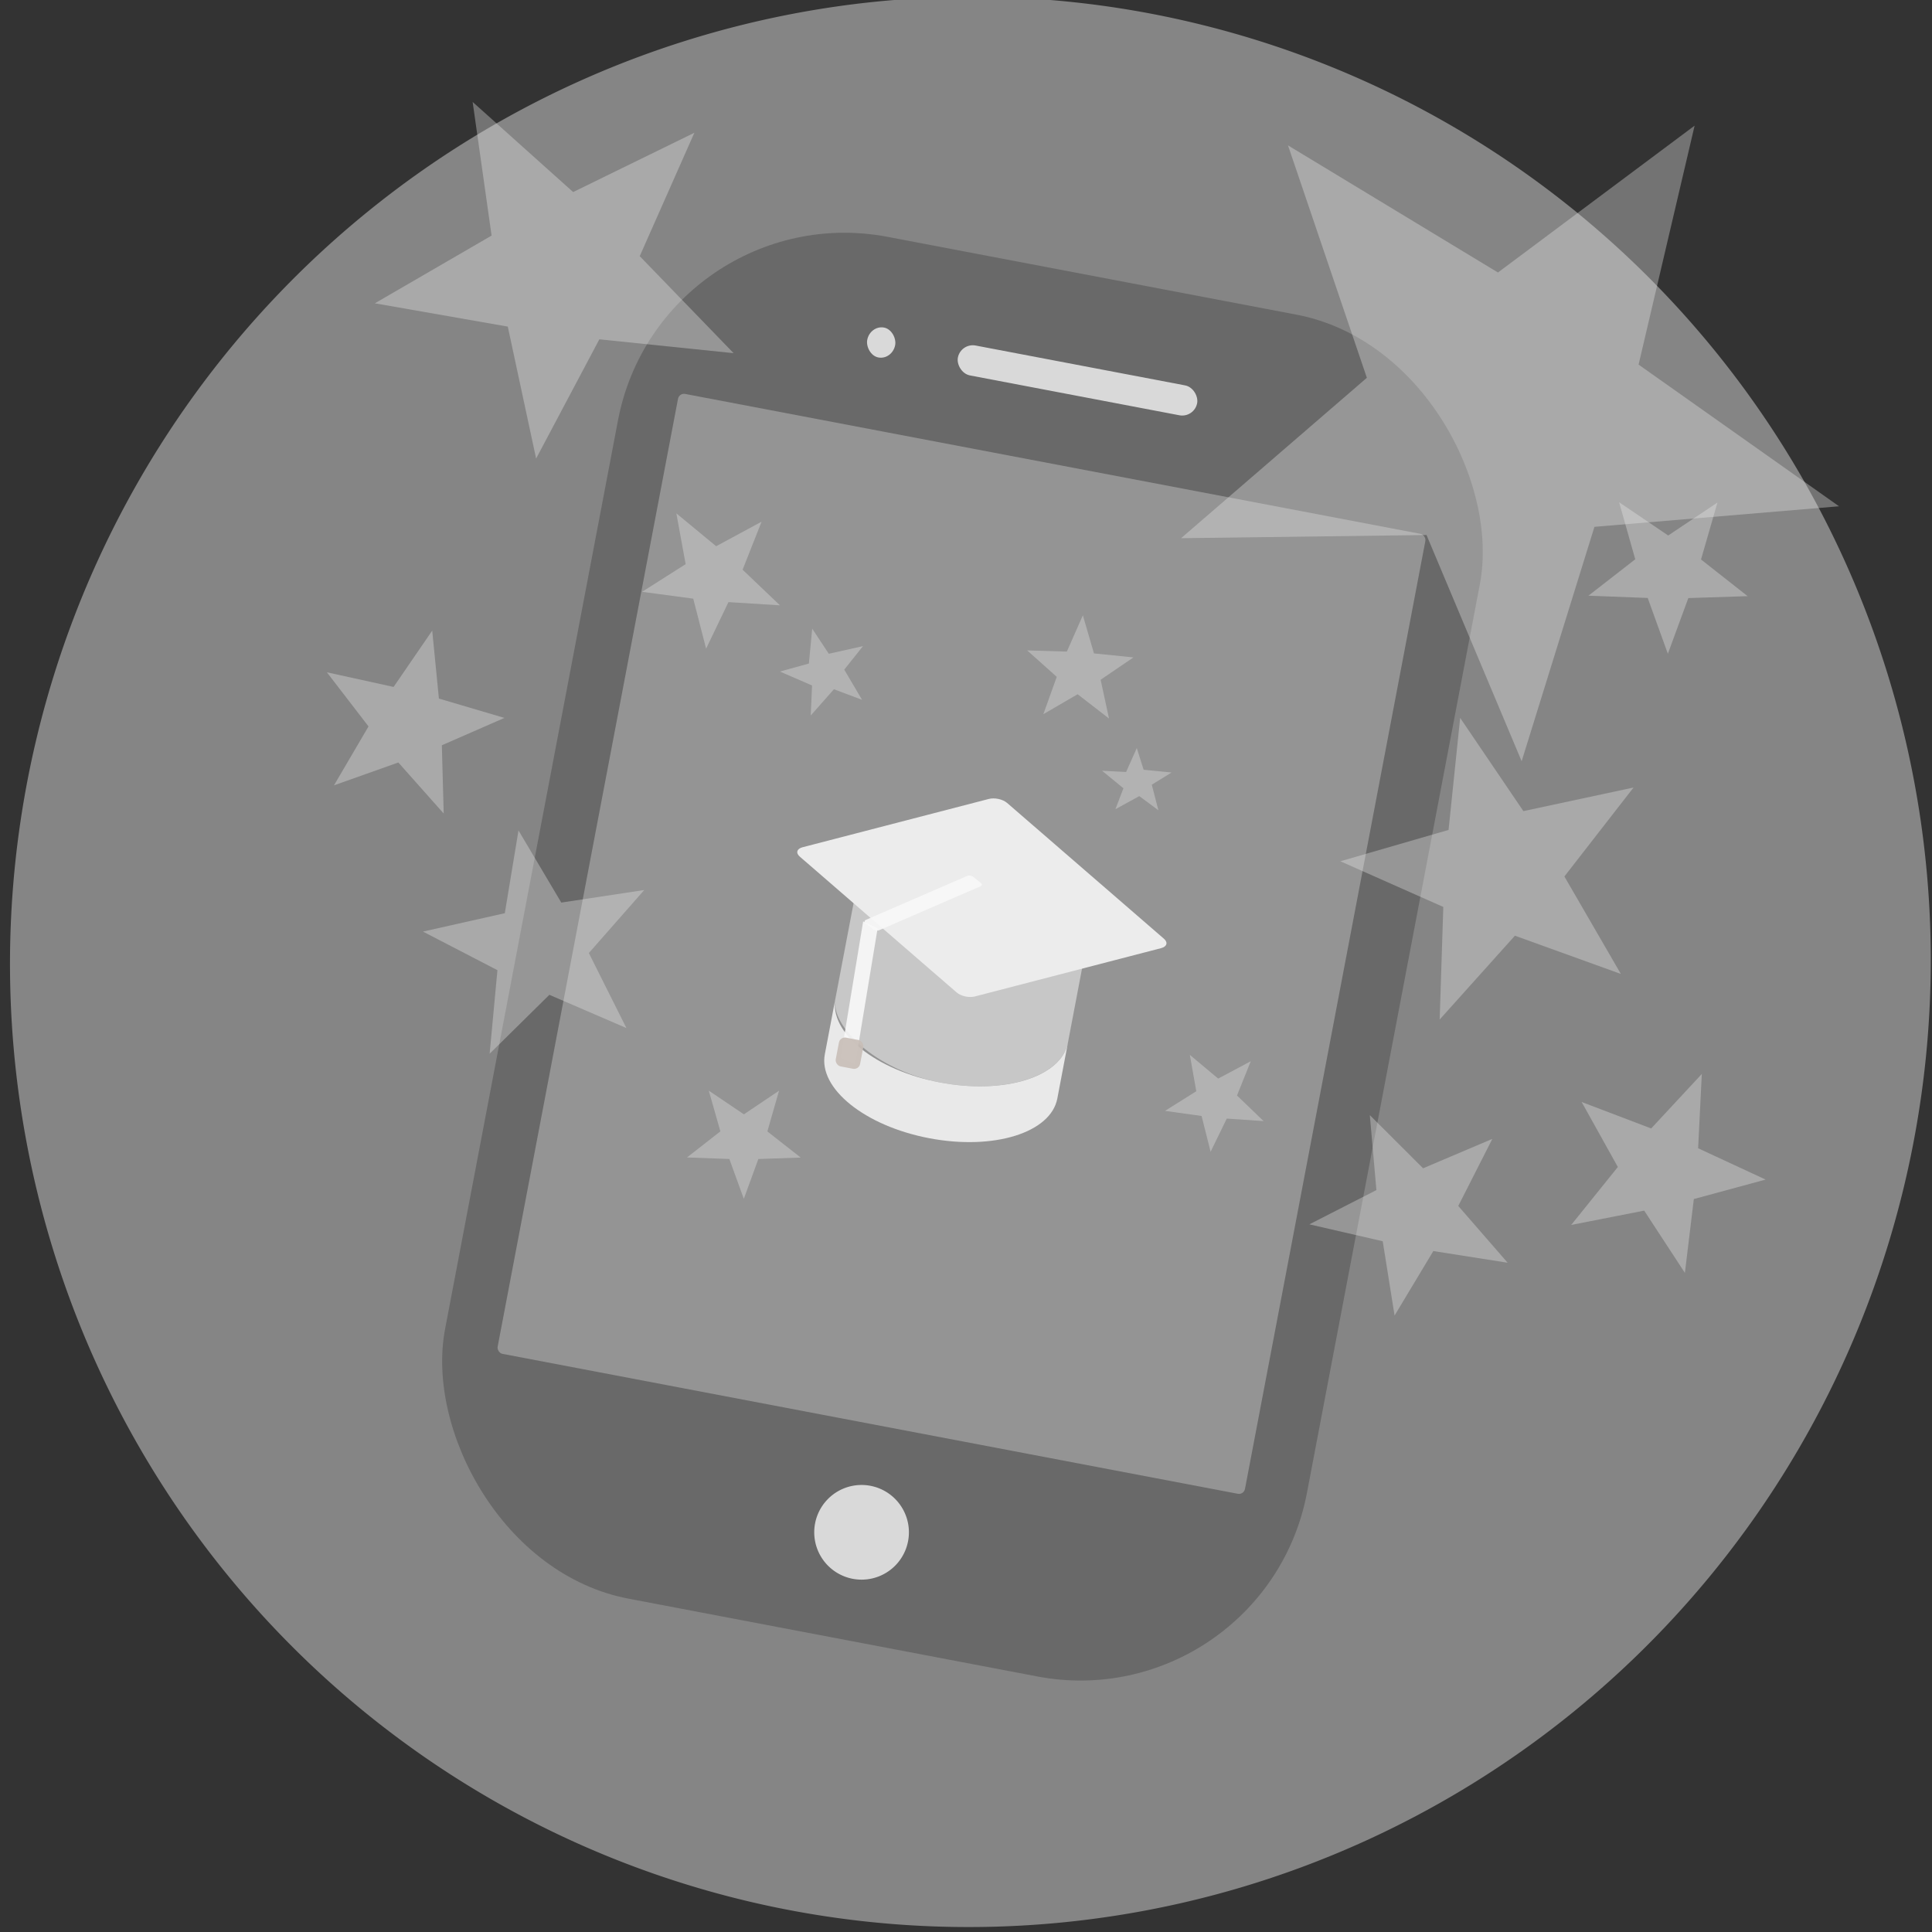
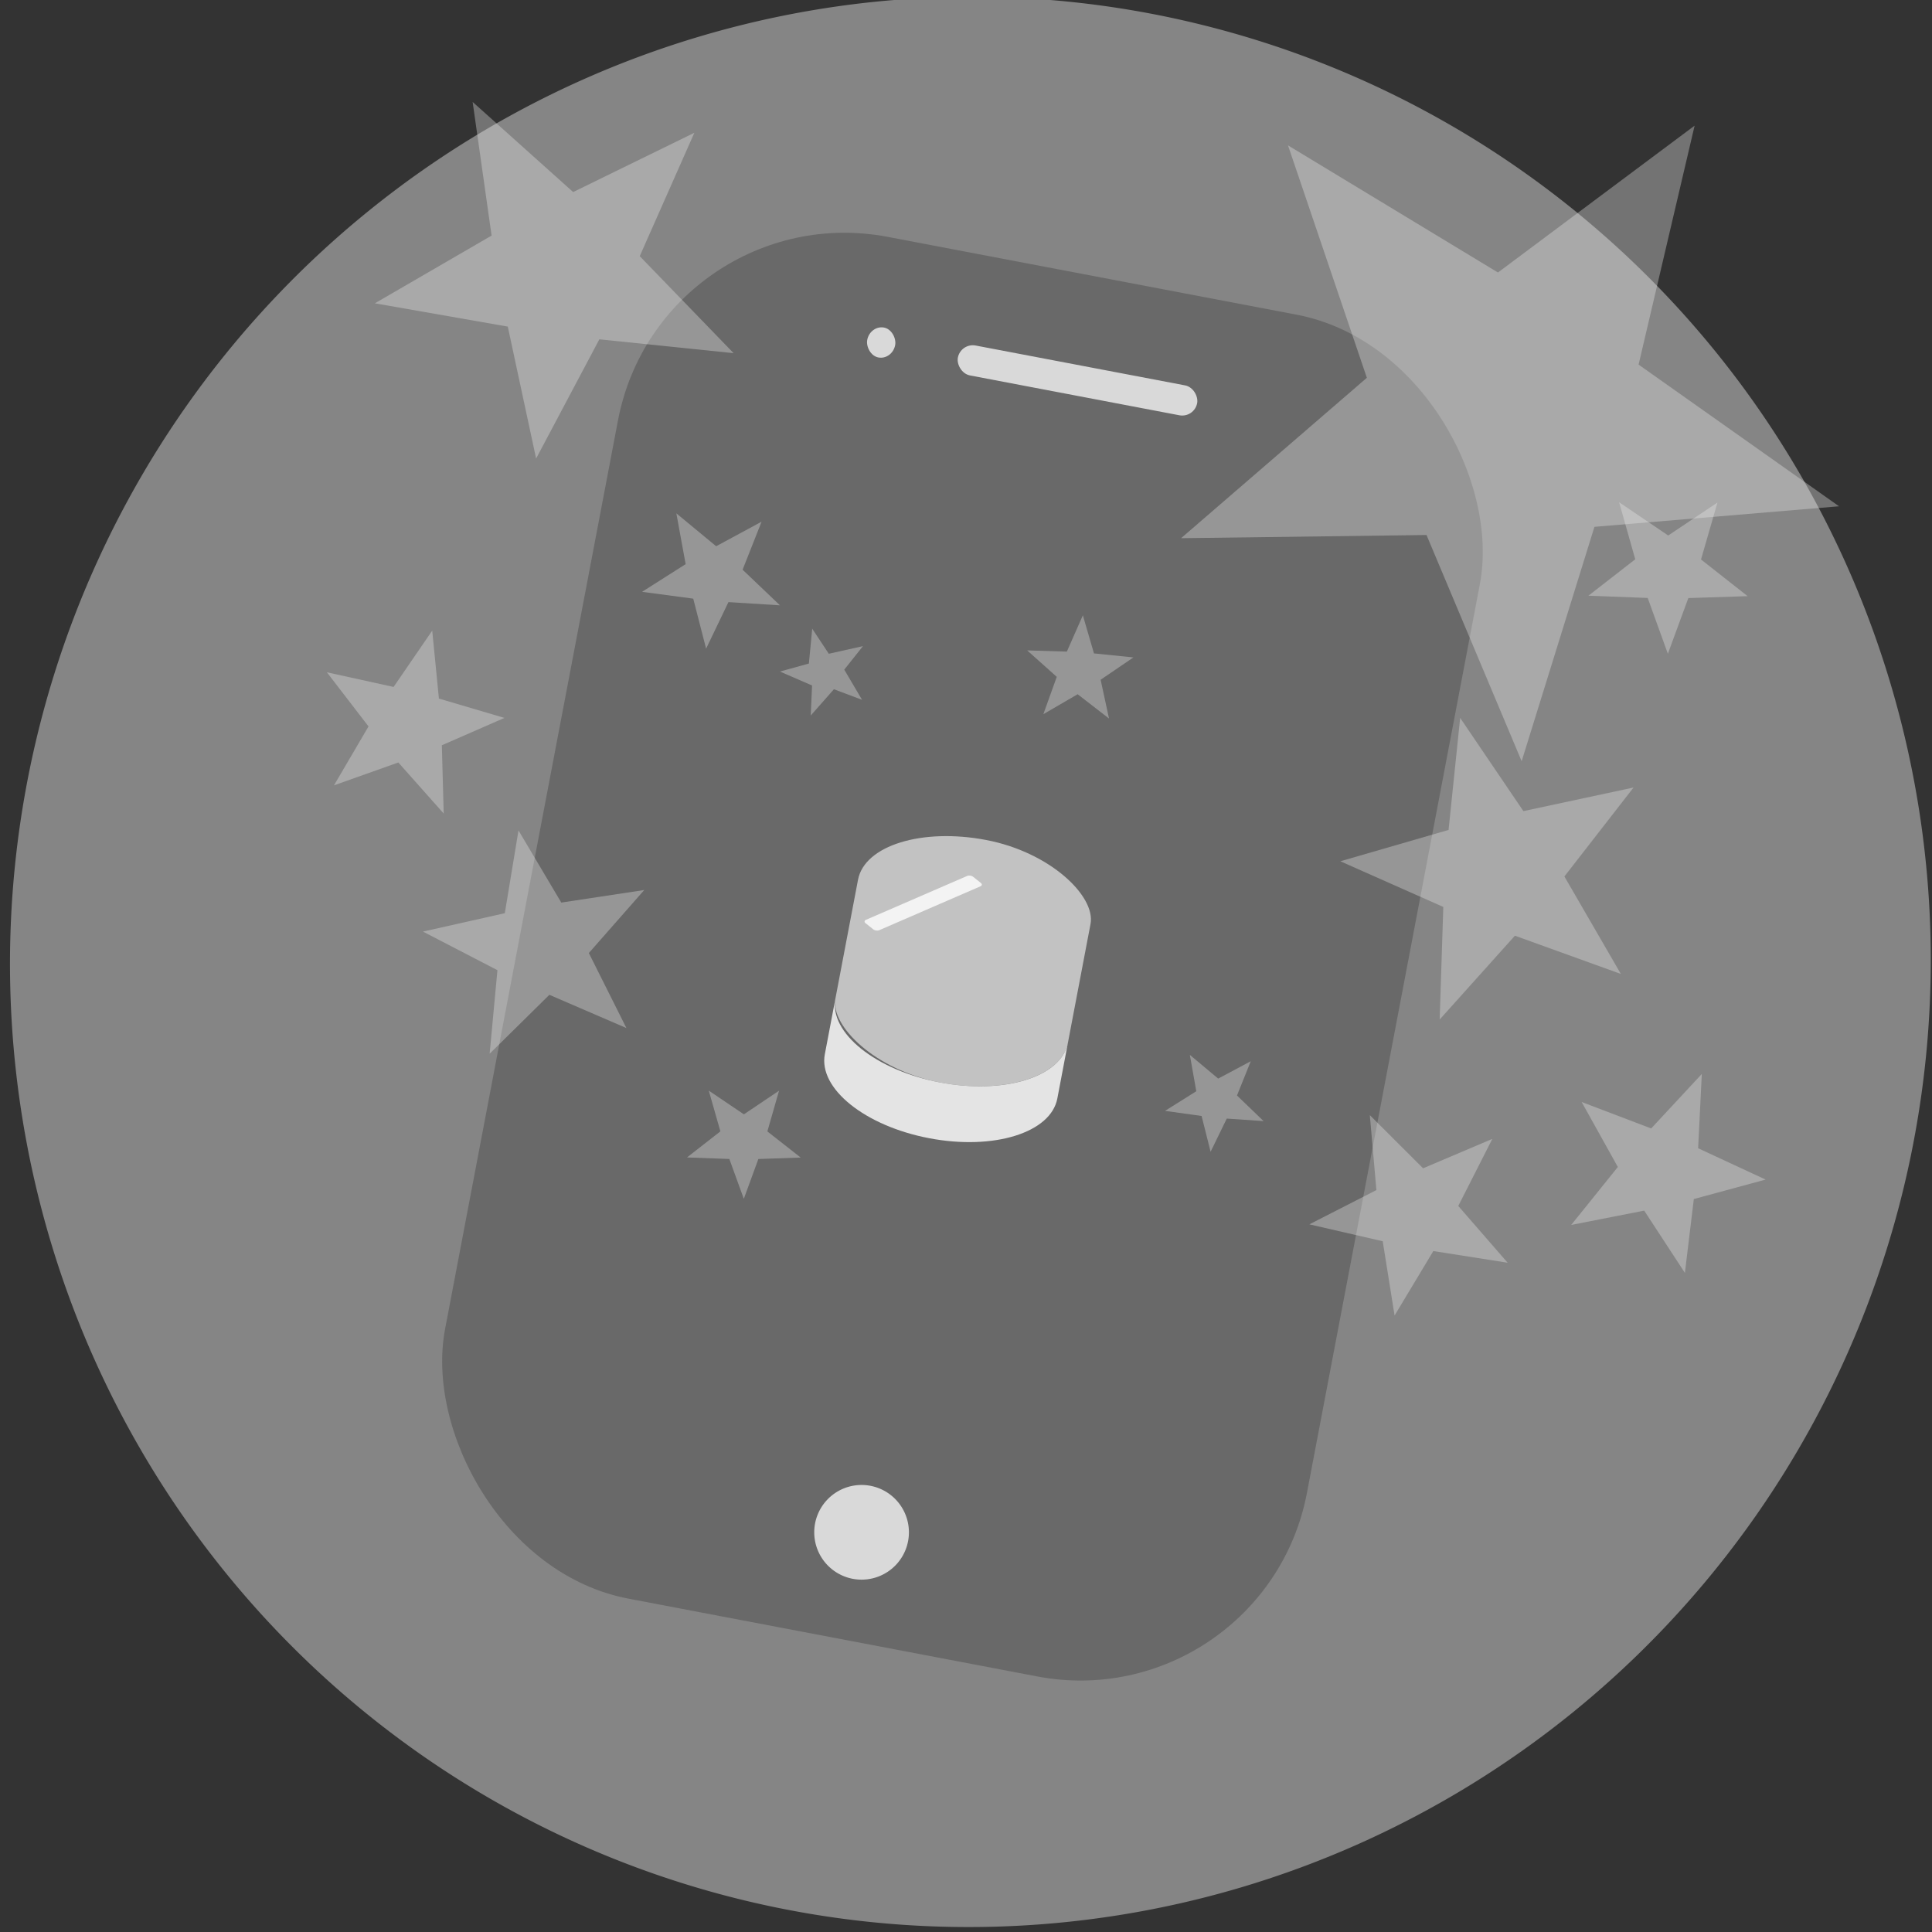
<svg xmlns="http://www.w3.org/2000/svg" xmlns:ns1="http://www.inkscape.org/namespaces/inkscape" xmlns:ns2="http://sodipodi.sourceforge.net/DTD/sodipodi-0.dtd" width="107.99mm" height="107.99mm" viewBox="0 0 107.99 107.99" version="1.1" id="svg8" ns1:version="1.0.1 (3bc2e813f5, 2020-09-07)" ns2:docname="educational.svg">
  <rect x="0" y="0" width="107.99" height="107.99" fill="#333333" stroke="none" />
  <defs id="defs2" />
  <ns2:namedview id="base" pagecolor="#ffffff" bordercolor="#666666" borderopacity="1.0" ns1:pageopacity="0.0" ns1:pageshadow="2" ns1:zoom="0.98994949" ns1:cx="-90.926486" ns1:cy="262.78385" ns1:document-units="mm" ns1:current-layer="layer1" ns1:document-rotation="0" showgrid="false" ns1:window-width="1920" ns1:window-height="1017" ns1:window-x="-8" ns1:window-y="-8" ns1:window-maximized="1" />
  <g ns1:label="Layer 1" ns1:groupmode="layer" id="layer1" transform="translate(-5.873,-3.735)">
    <path style="fill:#ffffff;fill-opacity:0.399;stroke:#f9f9f9;stroke-width:0;stroke-opacity:0.6" id="path900" ns2:type="arc" ns2:cx="69.802399" ns2:cy="45.251831" ns2:rx="53.672131" ns2:ry="53.955612" ns2:start="2.1437705" ns2:end="2.1427407" ns2:open="true" ns2:arc-type="arc" d="M 40.705,90.59 A 53.672,53.956 0 0 1 24.695,16.012 53.672,53.956 0 0 1 98.877,-0.102 53.672,53.956 0 0 1 114.925,74.468 53.672,53.956 0 0 1 40.751,90.62" transform="rotate(10.774)" />
    <rect style="fill:#666666;fill-opacity:0.9;stroke:#f9f9f9;stroke-width:0;stroke-opacity:0.6" id="rect835" width="49.037" height="77.485" x="44.794" y="6.302" ry="12.892" transform="rotate(10.774)" />
-     <rect style="fill:#999999;fill-opacity:0.9;stroke:#f9f9f9;stroke-width:0;stroke-opacity:0.6" id="rect837" width="42.522" height="54.618" x="47.865" y="17.043" ry="0.34" transform="rotate(10.774)" />
    <rect style="fill:#e6e6e6;fill-opacity:0.9;stroke:#f9f9f9;stroke-width:0;stroke-opacity:0.6" id="rect839" width="13.615" height="1.701" x="62.801" y="11.35" ry="0.85" transform="rotate(10.774)" />
    <rect style="fill:#e6e6e6;fill-opacity:0.9;stroke:#f9f9f9;stroke-width:0;stroke-opacity:0.6" id="rect839-0" width="1.588" height="1.701" x="57.639" y="11.321" ry="0.85" transform="rotate(10.774)" />
    <path style="fill:#e6e6e6;fill-opacity:0.9;stroke:#f9f9f9;stroke-width:0;stroke-opacity:0.6" id="path856" ns2:type="arc" ns2:cx="69.787575" ns2:cy="77.707756" ns2:rx="2.6458333" ns2:ry="2.6458333" ns2:start="2.1437705" ns2:end="2.1427407" ns2:open="true" ns2:arc-type="arc" d="m 68.353,79.931 a 2.646,2.646 0 0 1 -0.789,-3.657 2.646,2.646 0 0 1 3.657,-0.79 2.646,2.646 0 0 1 0.791,3.657 2.646,2.646 0 0 1 -3.656,0.792" transform="rotate(10.774)" />
    <rect style="fill:#cccccc;fill-opacity:0.9;stroke:#f9f9f9;stroke-width:0;stroke-opacity:0.6" id="rect861" width="13.229" height="13.796" x="62.774" y="38.391" ry="3.52" rx="6.615" transform="rotate(10.774)" />
-     <path id="rect858" style="fill:#ececec;fill-opacity:1;stroke:#f9f9f9;stroke-width:0;stroke-opacity:0.6" d="m 62.163,48.613 8.768,7.592 c 0.239,0.207 0.17,0.442 -0.154,0.526 l -10.412,2.701 c -0.325,0.084 -0.778,-0.015 -1.018,-0.222 L 50.579,51.618 c -0.239,-0.207 -0.17,-0.442 0.154,-0.526 L 61.145,48.392 c 0.325,-0.084 0.778,0.015 1.018,0.222 z" />
    <path id="rect863" style="fill:#f2f2f2;fill-opacity:0.9;stroke:#f9f9f9;stroke-width:0;stroke-opacity:0.6" d="m 52.57,59.543 -0.593,3.119 c -0.365,1.916 2.24,4.01 5.84,4.695 3.6,0.685 6.791,-0.306 7.156,-2.222 l 0.593,-3.119 c -0.365,1.916 -3.556,2.907 -7.156,2.222 -3.6,-0.685 -6.205,-2.779 -5.84,-4.695 z" />
-     <rect style="fill:#f9f9f9;fill-opacity:0.9;stroke:#f9f9f9;stroke-width:0;stroke-opacity:0.6" id="rect870" width="7.705" height="0.896" x="-35.595" y="-65.791" ry="0.181" transform="matrix(0.163,-0.987,-0.904,-0.427,0,0)" rx="0" />
    <rect style="fill:#f9f9f9;fill-opacity:0.9;stroke:#f9f9f9;stroke-width:0;stroke-opacity:0.6" id="rect870-0" width="6.539" height="0.937" x="-10.728" y="81.785" ry="0.183" transform="matrix(0.918,-0.398,0.782,0.623,0,0)" />
-     <rect style="fill:#c8beb7;fill-opacity:0.9;stroke:#f9f9f9;stroke-width:0;stroke-opacity:0.6" id="rect898" width="1.386" height="1.637" x="63.427" y="50.708" ry="0.34" transform="rotate(10.774)" />
    <path ns2:type="star" style="fill:#ececec;fill-opacity:0.35;stroke:#f9f9f9;stroke-width:0;stroke-opacity:0.6" id="path842" ns2:sides="5" ns2:cx="49.130451" ns2:cy="43.117847" ns2:r1="2.5512609" ns2:r2="1.0536541" ns2:arg1="0.45727827" ns2:arg2="0.92520348" ns1:flatsided="false" ns1:rounded="0" ns1:randomized="0" d="m 51.42,44.244 -1.655,-0.285 -0.998,1.684 -0.241,-1.662 -1.91,-0.429 1.506,-0.742 -0.182,-1.949 1.172,1.203 1.797,-0.776 -0.782,1.486 z" ns1:transform-center-x="0.083655256" ns1:transform-center-y="-0.34452375" transform="rotate(10.795,60.113,57.502)" />
-     <path ns2:type="star" style="fill:#ececec;fill-opacity:0.35;stroke:#f9f9f9;stroke-width:0;stroke-opacity:0.6" id="path842-4" ns2:sides="5" ns2:cx="64.477715" ns2:cy="43.288593" ns2:r1="2.5512609" ns2:r2="1.0536541" ns2:arg1="0.45727827" ns2:arg2="0.92520348" ns1:flatsided="false" ns1:rounded="0" ns1:randomized="0" d="m 66.767,44.415 -1.655,-0.285 -0.998,1.684 -0.241,-1.662 -1.91,-0.429 1.506,-0.742 -0.182,-1.949 1.172,1.203 1.797,-0.776 -0.782,1.486 z" ns1:transform-center-x="0.1508124" ns1:transform-center-y="-0.40236589" transform="matrix(0.573,-0.506,0.559,0.549,8.274,56.314)" />
    <path ns2:type="star" style="fill:#ececec;fill-opacity:0.35;stroke:#f9f9f9;stroke-width:0;stroke-opacity:0.6" id="path862" ns2:sides="5" ns2:cx="63.042347" ns2:cy="40.398975" ns2:r1="3.1283095" ns2:r2="1.29197" ns2:arg1="-0.43662716" ns2:arg2="0.19169137" ns1:flatsided="false" ns1:rounded="0" ns1:randomized="0" d="m 65.877,39.076 -1.567,1.569 0.866,2.041 -1.976,-1.005 -1.674,1.454 0.345,-2.19 -1.9,-1.142 2.19,-0.349 0.499,-2.16 1.008,1.975 z" ns1:transform-center-x="-0.063695487" ns1:transform-center-y="-0.23749969" transform="rotate(10.795,60.113,57.502)" />
    <path ns2:type="star" style="fill:#ececec;fill-opacity:0.35;stroke:#f9f9f9;stroke-width:0;stroke-opacity:0.6" id="path864" ns2:sides="5" ns2:cx="75.043091" ns2:cy="62.510578" ns2:r1="2.9109688" ns2:r2="1.2022098" ns2:arg1="0.22923193" ns2:arg2="0.85755046" ns1:flatsided="false" ns1:rounded="0" ns1:randomized="0" d="m 77.878,63.172 -2.048,0.248 -0.54,1.991 -0.869,-1.871 -2.061,0.102 1.511,-1.404 -0.734,-1.928 1.803,1.004 1.607,-1.294 -0.397,2.025 z" ns1:transform-center-x="0.092917767" ns1:transform-center-y="0.18811585" transform="rotate(10.795,60.113,57.502)" />
    <path ns2:type="star" style="fill:#ececec;fill-opacity:0.35;stroke:#f9f9f9;stroke-width:0;stroke-opacity:0.6" id="path866" ns2:sides="5" ns2:cx="49.529701" ns2:cy="69.597633" ns2:r1="3.3408692" ns2:r2="1.3797556" ns2:arg1="2.6399886" ns2:arg2="3.2683071" ns1:flatsided="false" ns1:rounded="0" ns1:randomized="0" d="m 46.6,71.204 1.561,-1.781 -1.064,-2.115 2.176,0.934 1.683,-1.666 -0.216,2.358 2.104,1.086 -2.309,0.523 -0.382,2.337 -1.211,-2.035 z" ns1:transform-center-x="0.00099272159" ns1:transform-center-y="0.31807992" transform="rotate(10.795,60.113,57.502)" />
    <path ns2:type="star" style="fill:#ececec;fill-opacity:0.35;stroke:#f9f9f9;stroke-width:0;stroke-opacity:0.6" id="path868" ns2:sides="5" ns2:cx="26.756636" ns2:cy="50.32085" ns2:r1="5.3869896" ns2:r2="2.2247889" ns2:arg1="-2.7643436" ns2:arg2="-2.1360251" ns1:flatsided="false" ns1:rounded="0" ns1:randomized="0" d="m 21.748,48.336 3.817,0.106 1.531,-3.498 1.079,3.662 3.8,0.376 -3.15,2.158 0.817,3.73 -3.026,-2.329 -3.295,1.929 1.28,-3.597 z" ns1:transform-center-x="-0.41425805" ns1:transform-center-y="-0.10424668" transform="rotate(10.795,60.113,57.502)" />
    <path ns2:type="star" style="fill:#ececec;fill-opacity:0.35;stroke:#f9f9f9;stroke-width:0;stroke-opacity:0.6" id="path870" ns2:sides="5" ns2:cx="94.319878" ns2:cy="28.681711" ns2:r1="4.6791253" ns2:r2="1.932446" ns2:arg1="-2.3847581" ns2:arg2="-1.7564396" ns1:flatsided="false" ns1:rounded="0" ns1:randomized="0" d="m 90.918,25.469 3.045,1.314 2.361,-2.329 -0.308,3.302 2.944,1.526 -3.236,0.727 -0.541,3.272 -1.691,-2.853 -3.279,0.496 2.19,-2.49 z" ns1:transform-center-x="0.0039955236" ns1:transform-center-y="0.44301558" transform="rotate(10.795,60.113,57.502)" />
    <path ns2:type="star" style="fill:#ececec;fill-opacity:0.35;stroke:#f9f9f9;stroke-width:0;stroke-opacity:0.6" id="path872" ns2:sides="5" ns2:cx="30.462248" ns2:cy="23.7805" ns2:r1="10.643906" ns2:r2="4.3958588" ns2:arg1="-2.2494588" ns2:arg2="-1.6211403" ns1:flatsided="false" ns1:rounded="0" ns1:randomized="0" d="m 23.781,15.495 6.461,3.895 6.036,-4.525 -1.708,7.348 6.169,4.343 -7.516,0.646 -2.224,7.209 -2.937,-6.949 -7.543,0.113 5.701,-4.941 z" ns1:transform-center-x="0.452665" ns1:transform-center-y="0.57622086" transform="rotate(10.795,60.113,57.502)" />
    <path ns2:type="star" style="fill:#ececec;fill-opacity:0.35;stroke:#f9f9f9;stroke-width:0;stroke-opacity:0.6" id="path880" ns2:sides="5" ns2:cx="41.954838" ns2:cy="39.014862" ns2:r1="4.0709281" ns2:r2="1.6812648" ns2:arg1="2.7367009" ns2:arg2="3.3650194" ns1:flatsided="false" ns1:rounded="0" ns1:randomized="0" d="m 38.213,40.618 2.102,-1.976 -1.042,-2.691 2.529,1.389 2.237,-1.822 -0.539,2.834 2.424,1.564 -2.862,0.363 -0.739,2.789 -1.23,-2.61 z" ns1:transform-center-x="0.1226768" ns1:transform-center-y="0.27021341" transform="rotate(10.795,60.113,57.502)" />
    <path ns2:type="star" style="fill:#ececec;fill-opacity:0.35;stroke:#f9f9f9;stroke-width:0;stroke-opacity:0.6" id="path882" ns2:sides="5" ns2:cx="83.737633" ns2:cy="21.895945" ns2:r1="19.357086" ns2:r2="7.9943409" ns2:arg1="0.077296122" ns2:arg2="0.70561465" ns1:flatsided="false" ns1:rounded="0" ns1:randomized="0" d="M 103.037,23.391 89.823,27.08 88.28,40.713 80.688,29.286 67.246,32.031 75.767,21.279 69.003,9.343 81.862,14.125 91.123,4.003 90.549,17.71 Z" ns1:transform-center-x="-0.28974099" ns1:transform-center-y="1.5707065" transform="rotate(10.795,60.113,57.502)" />
    <path ns2:type="star" style="fill:#ececec;fill-opacity:0.35;stroke:#f9f9f9;stroke-width:0;stroke-opacity:0.6" id="path884" ns2:sides="5" ns2:cx="88.192467" ns2:cy="47.032948" ns2:r1="8.88445" ns2:r2="3.6692159" ns2:arg1="3.020969" ns2:arg2="3.6492875" ns1:flatsided="false" ns1:rounded="0" ns1:randomized="0" d="m 79.373,48.102 5.613,-2.853 -0.536,-6.274 4.448,4.457 5.801,-2.448 -2.865,5.608 4.121,4.761 -6.218,-0.991 -3.254,5.391 -0.979,-6.22 z" ns1:transform-center-x="0.66959334" ns1:transform-center-y="-0.18595047" transform="rotate(10.795,60.113,57.502)" />
    <path ns2:type="star" style="fill:#ececec;fill-opacity:0.35;stroke:#f9f9f9;stroke-width:0;stroke-opacity:0.6" id="path888" ns2:sides="5" ns2:cx="100.2196" ns2:cy="61.732769" ns2:r1="5.8677678" ns2:r2="2.4233472" ns2:arg1="-2.6167969" ns2:arg2="-1.9884784" ns1:flatsided="false" ns1:rounded="0" ns1:randomized="0" d="m 95.141,58.793 4.095,0.725 2.21,-3.523 0.576,4.119 4.034,1.013 -3.739,1.821 0.283,4.149 -2.887,-2.994 -3.859,1.551 1.955,-3.671 z" ns1:transform-center-x="-0.41209883" ns1:transform-center-y="0.15372799" transform="rotate(10.795,60.113,57.502)" />
    <path ns2:type="star" style="fill:#ececec;fill-opacity:0.35;stroke:#f9f9f9;stroke-width:0;stroke-opacity:0.6" id="path890" ns2:sides="5" ns2:cx="87.123383" ns2:cy="66.543625" ns2:r1="5.9343462" ns2:r2="2.4508436" ns2:arg1="-2.1962814" ns2:arg2="-1.5679628" ns1:flatsided="false" ns1:rounded="0" ns1:randomized="0" d="m 83.649,61.733 3.481,2.36 3.495,-2.34 -1.169,4.04 3.306,2.601 -4.204,0.137 -1.452,3.947 -1.429,-3.956 -4.203,-0.161 3.32,-2.582 z" ns1:transform-center-x="0.34856465" ns1:transform-center-y="0.2248442" transform="rotate(10.795,60.113,57.502)" />
    <path ns2:type="star" style="fill:#ececec;fill-opacity:0.35;stroke:#f9f9f9;stroke-width:0;stroke-opacity:0.6" id="path892" ns2:sides="5" ns2:cx="36.074905" ns2:cy="56.654648" ns2:r1="6.6172824" ns2:r2="2.7328911" ns2:arg1="0.75683451" ns2:arg2="1.385153" ns1:flatsided="false" ns1:rounded="0" ns1:randomized="0" d="m 40.886,61.198 -4.306,-1.858 -3.339,3.294 0.436,-4.67 -4.164,-2.158 4.576,-1.028 0.765,-4.627 2.392,4.034 4.637,-0.702 -3.097,3.522 z" ns1:transform-center-x="0.37743687" ns1:transform-center-y="-0.26207411" />
  </g>
</svg>